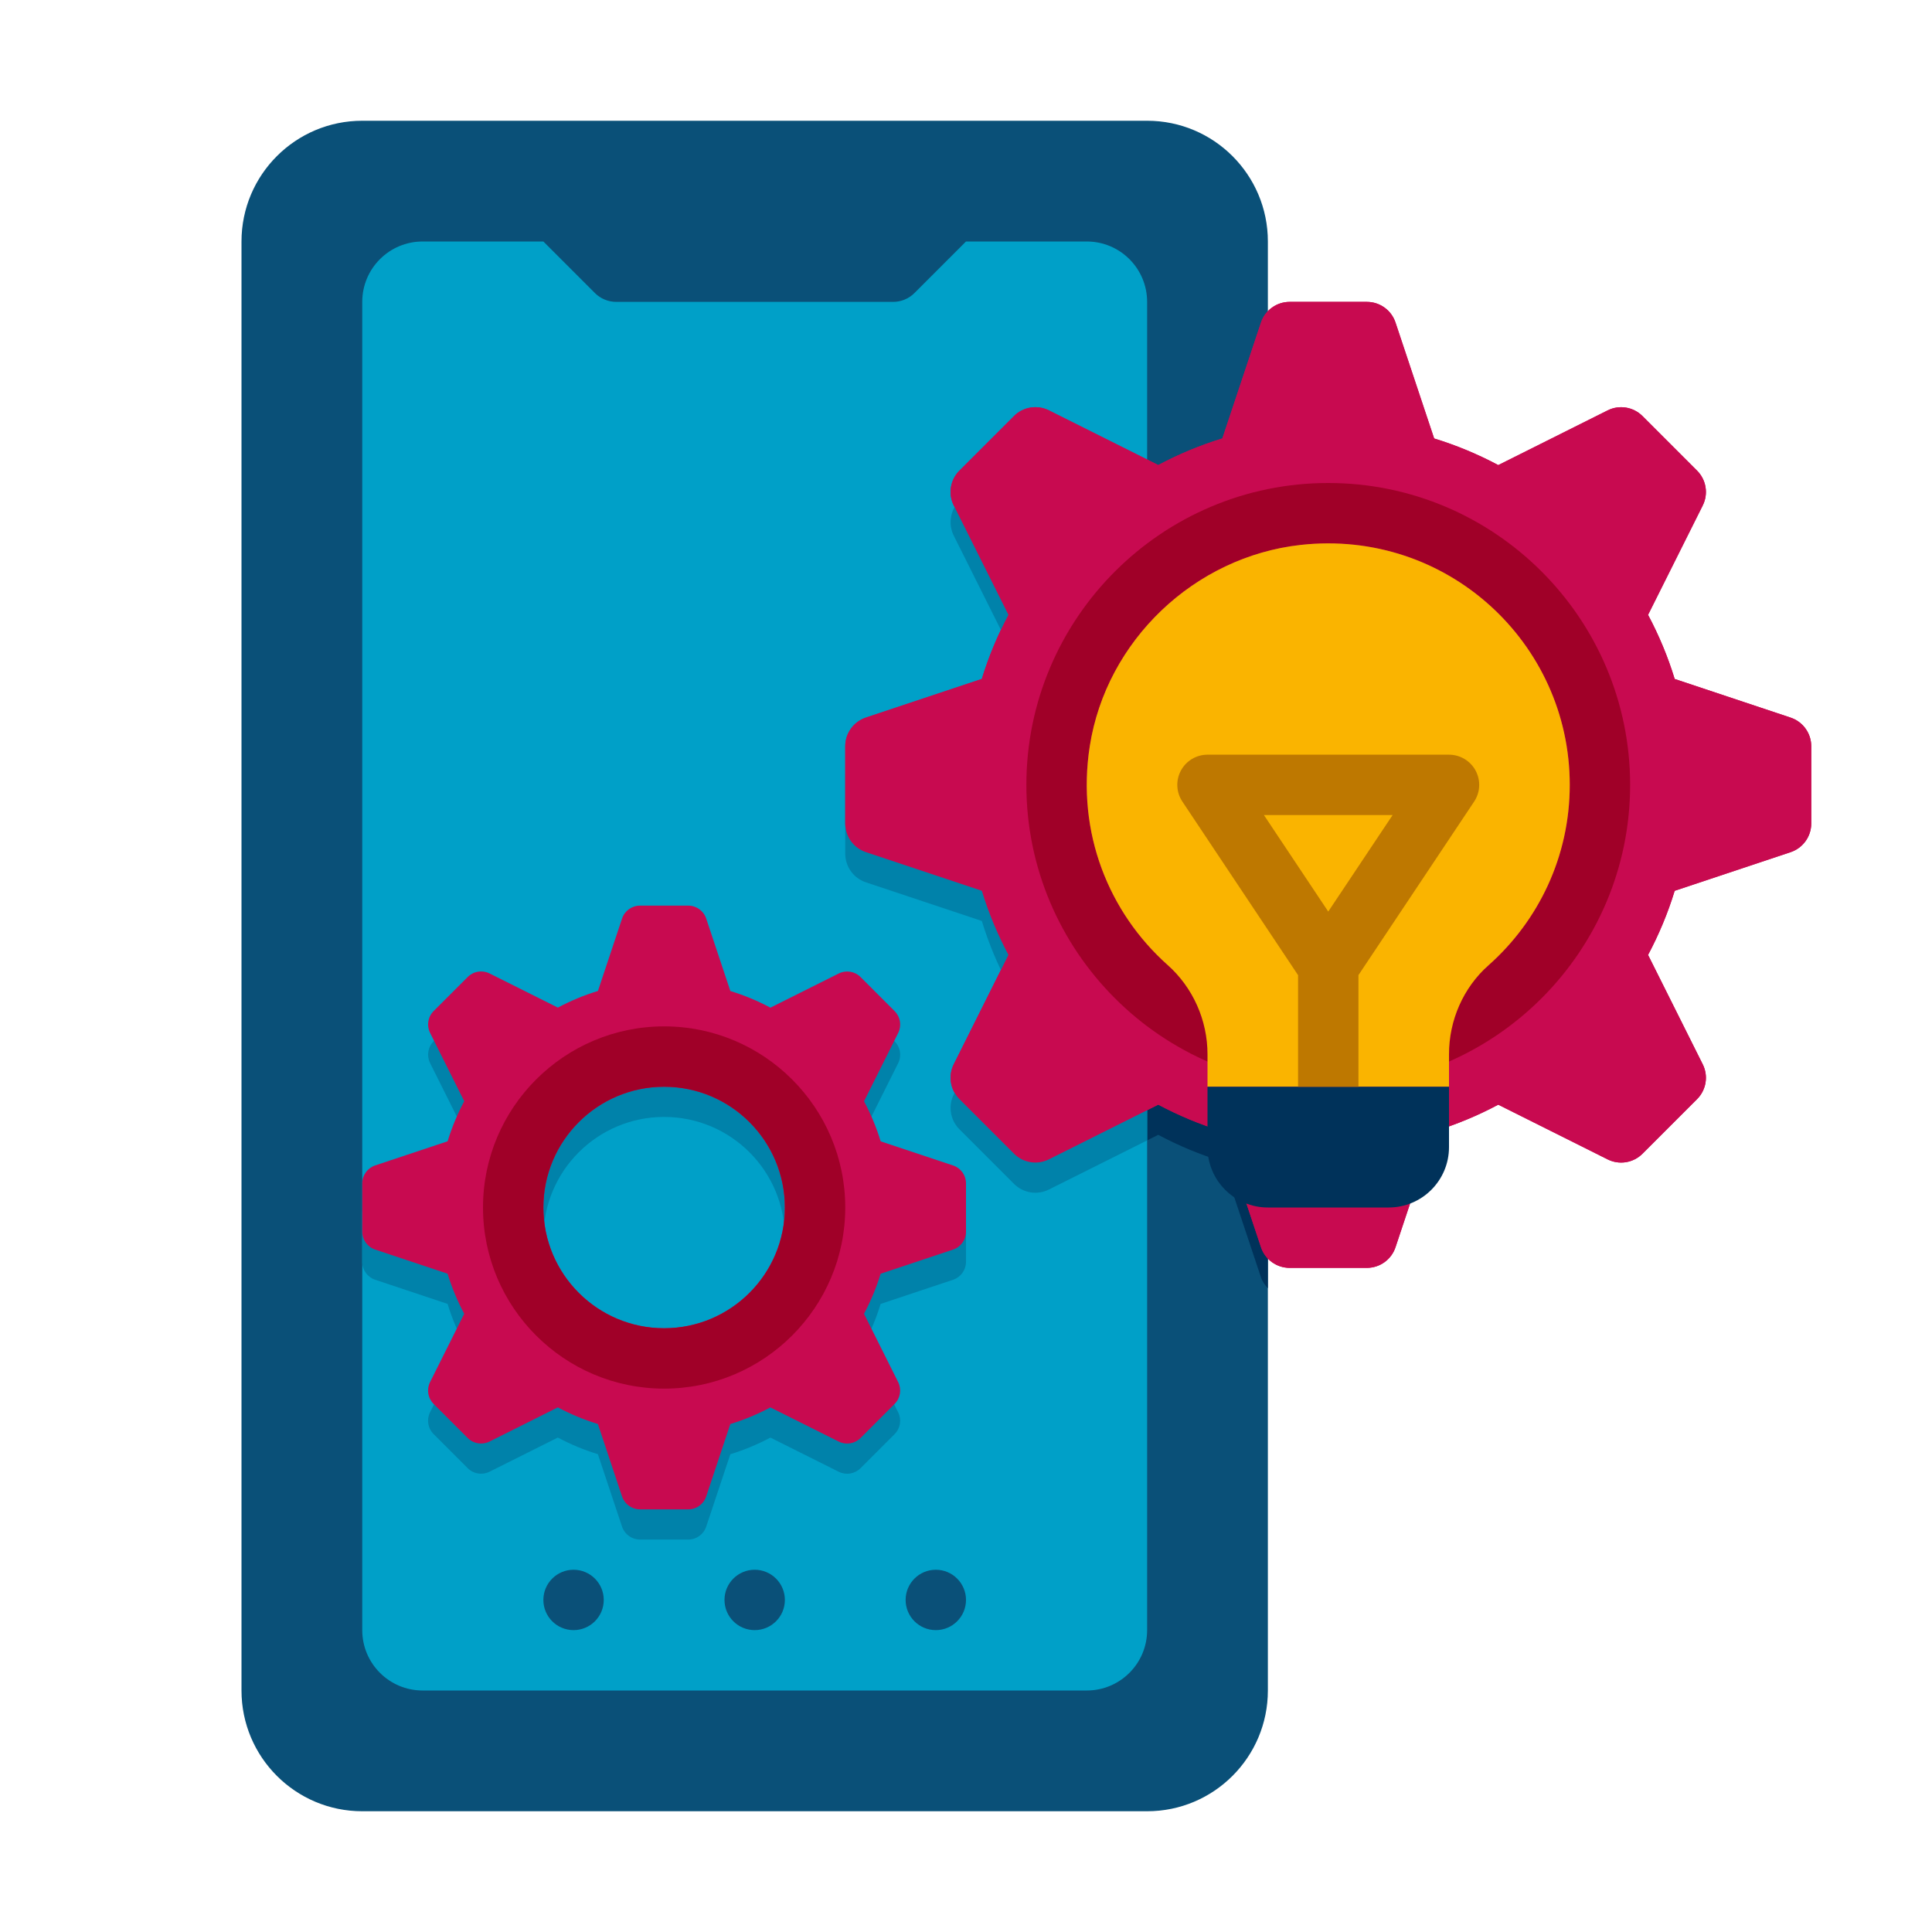
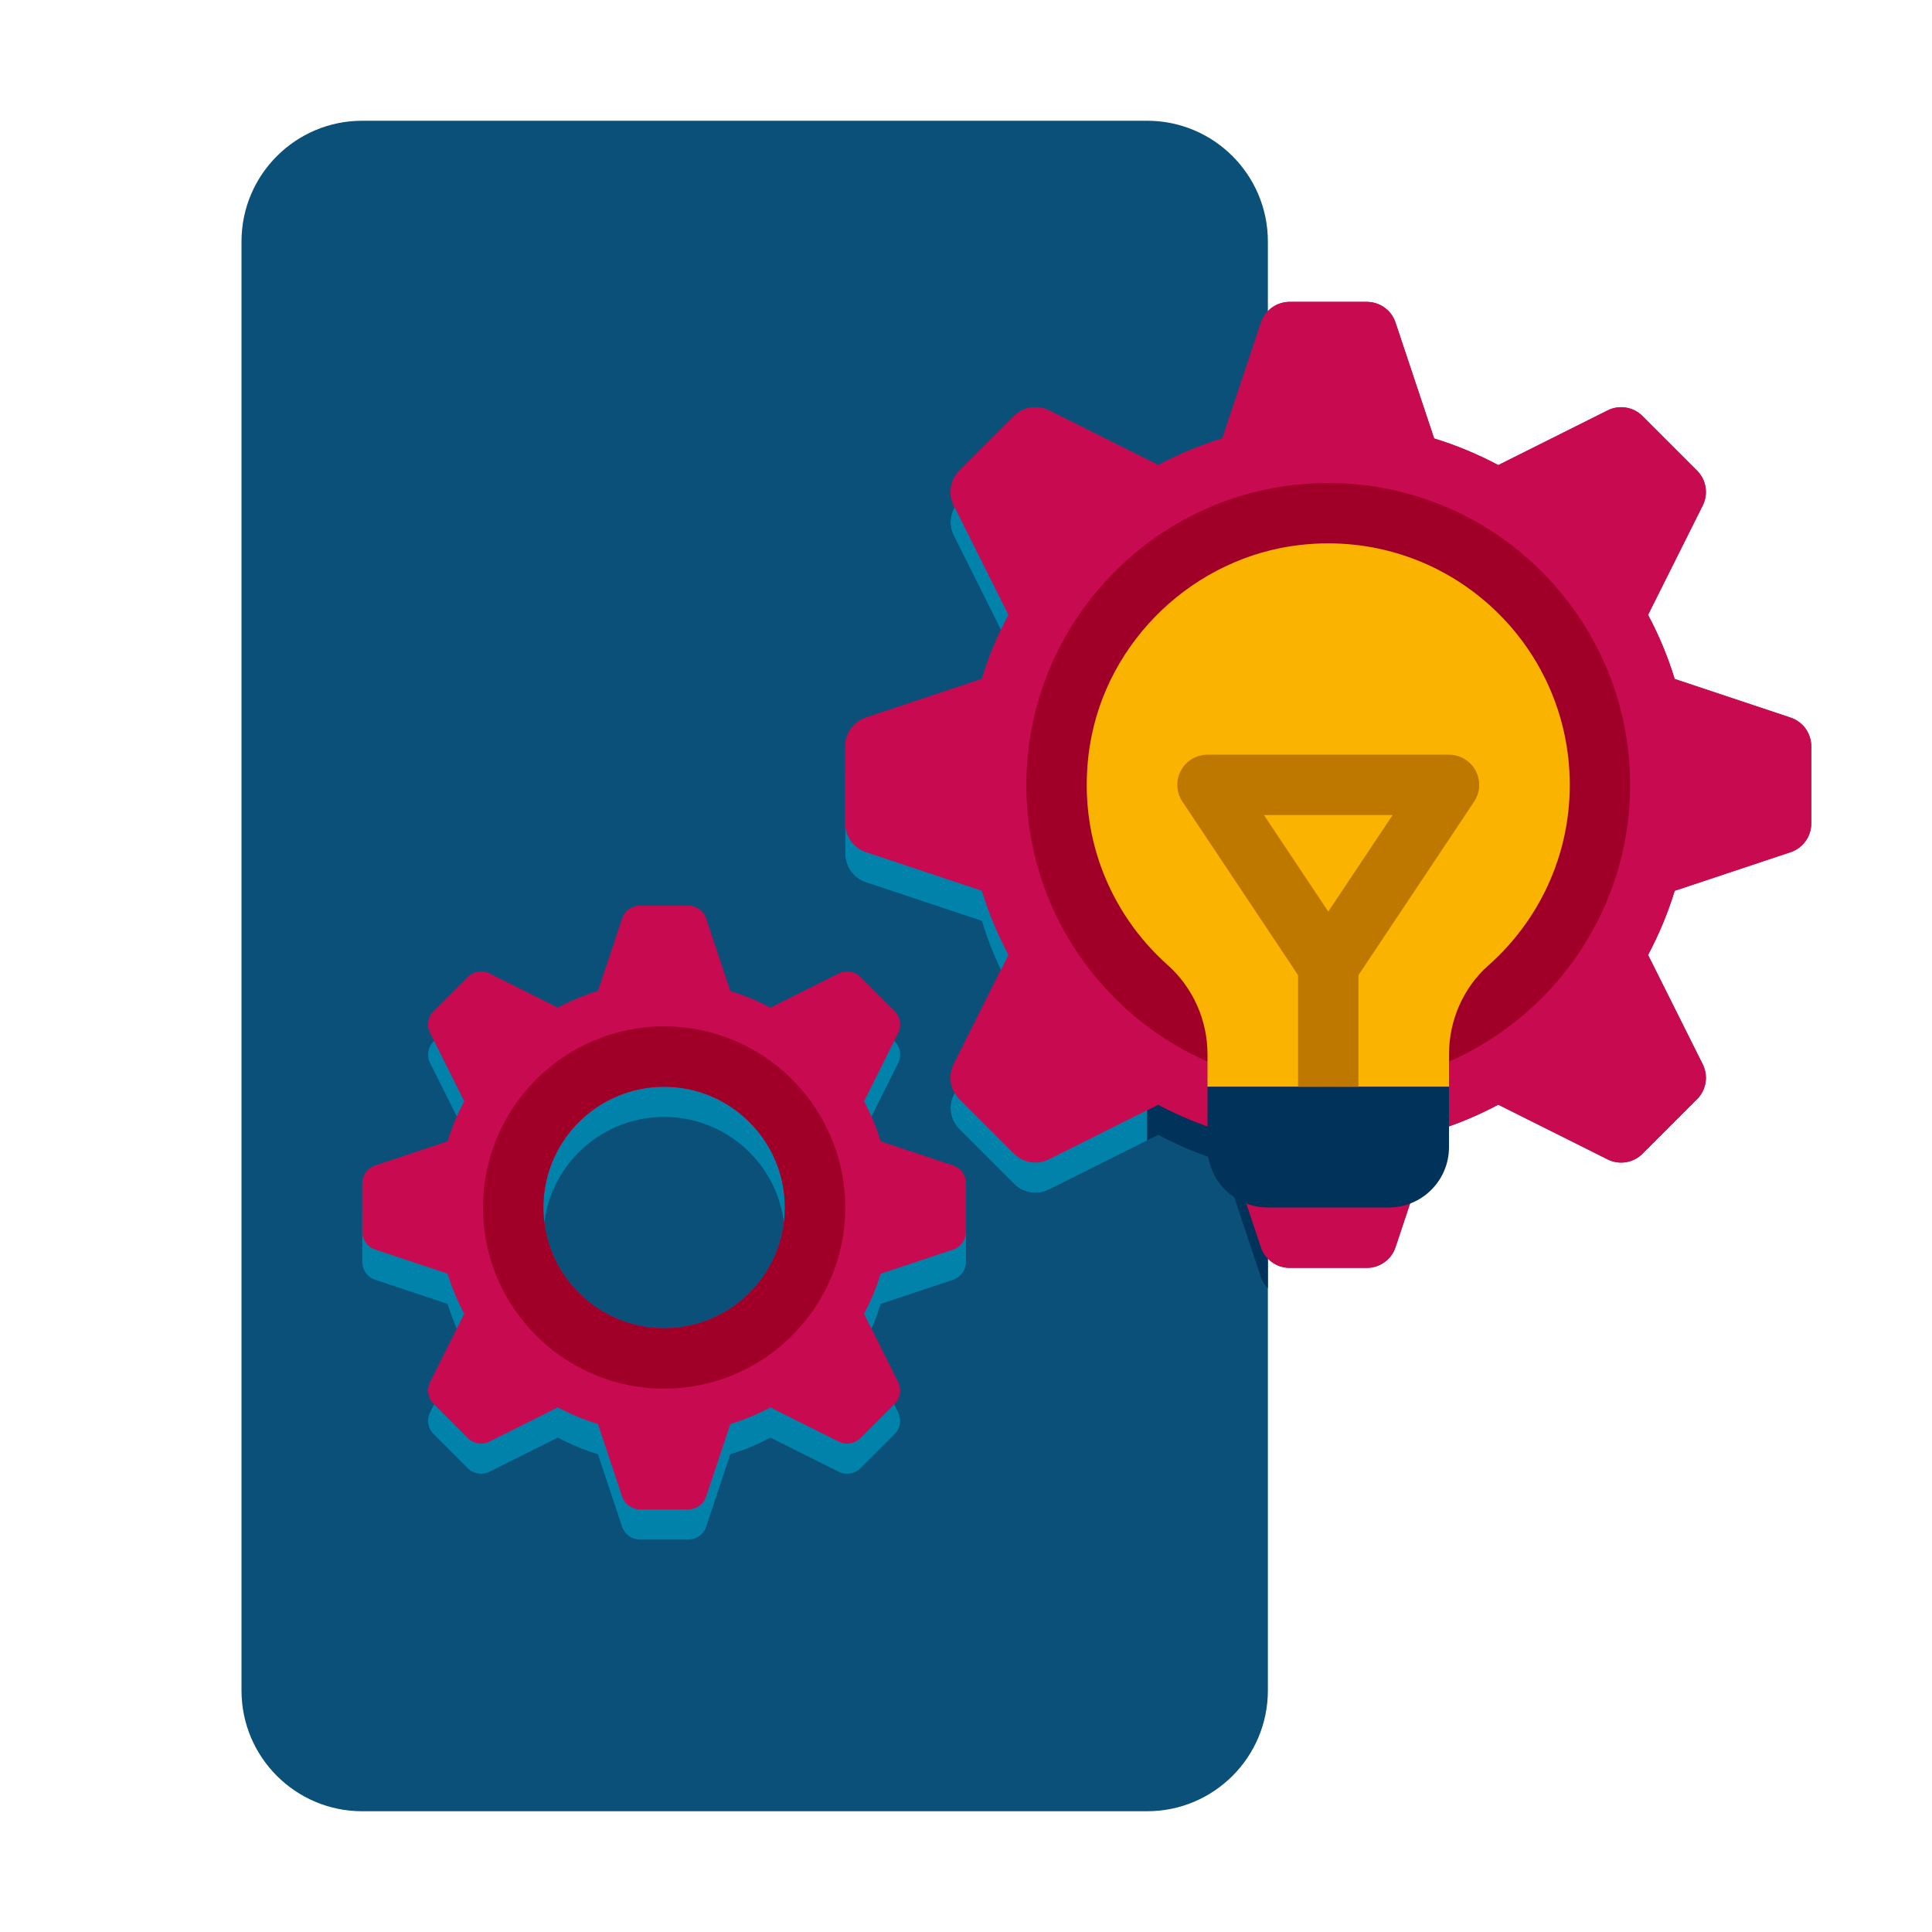
<svg xmlns="http://www.w3.org/2000/svg" height="512" viewBox="0 0 64 64" width="512">
  <g id="Icons">
    <g>
      <g>
        <g>
          <g>
            <g>
              <path d="m38 60h-26c-2.209 0-4-1.791-4-4v-48c0-2.209 1.791-4 4-4h26c2.209 0 4 1.791 4 4v48c0 2.209-1.791 4-4 4z" fill="#0a5078" />
            </g>
          </g>
        </g>
      </g>
      <g>
        <g>
          <g>
            <g>
              <path d="m42 34.738c-3.449-.889-6-4.011-6-7.738 0-3.726 2.551-6.848 6-7.738v-7.939c-.097.103-.181.22-.228.361l-1.28 3.84c-.741.226-1.451.524-2.124.882l-3.623-1.812c-.385-.192-.85-.117-1.154.187l-1.809 1.809c-.304.304-.38.769-.187 1.154l1.811 3.623c-.358.673-.656 1.383-.882 2.124l-3.84 1.28c-.409.137-.684.519-.684.95v2.558c0 .43.275.813.684.949l3.84 1.28c.226.741.524 1.451.882 2.124l-1.811 3.623c-.193.385-.117.85.187 1.154l1.809 1.809c.304.304.769.38 1.154.187l3.623-1.812c.673.358 1.383.656 2.124.882l1.28 3.84c.047.141.131.257.228.361z" fill="#00325a" />
            </g>
          </g>
        </g>
      </g>
      <g>
        <g>
          <g>
            <g>
-               <path d="m32 8-1.707 1.707c-.188.188-.442.293-.707.293h-9.172c-.265 0-.52-.105-.707-.293l-1.707-1.707h-4c-1.105 0-2 .895-2 2v44c0 1.105.895 2 2 2h22c1.105 0 2-.895 2-2v-44c0-1.105-.895-2-2-2z" fill="#00a0c8" />
-             </g>
+               </g>
          </g>
        </g>
      </g>
      <g>
        <g>
          <g>
            <g>
              <g>
                <path d="m59.316 23.772-3.84-1.28c-.226-.741-.524-1.451-.882-2.124l1.811-3.623c.193-.385.117-.85-.187-1.154l-1.809-1.809c-.304-.304-.769-.38-1.154-.187l-3.623 1.812c-.673-.358-1.383-.656-2.124-.882l-1.28-3.84c-.136-.41-.518-.685-.949-.685h-2.558c-.43 0-.813.275-.949.684l-1.28 3.84c-.741.226-1.451.524-2.124.882l-3.623-1.812c-.385-.192-.85-.117-1.154.187l-1.809 1.809c-.304.304-.38.769-.187 1.154l1.811 3.623c-.358.673-.656 1.383-.882 2.124l-3.84 1.28c-.409.137-.684.519-.684.95v2.558c0 .43.275.813.684.949l3.84 1.28c.226.741.524 1.451.882 2.124l-1.811 3.623c-.193.385-.117.85.187 1.154l1.809 1.809c.304.304.769.38 1.154.187l3.623-1.812c.673.358 1.383.656 2.124.882l1.28 3.84c.136.41.518.685.949.685h2.558c.43 0 .813-.275.949-.684l1.28-3.84c.741-.226 1.451-.524 2.124-.882l3.623 1.812c.385.193.85.117 1.154-.187l1.809-1.809c.304-.304.38-.769.187-1.154l-1.811-3.623c.358-.673.656-1.383.882-2.124l3.84-1.28c.409-.137.684-.519.684-.95v-2.558c0-.431-.275-.813-.684-.949zm-15.316 10.228c-4.418 0-8-3.582-8-8s3.582-8 8-8 8 3.582 8 8-3.582 8-8 8z" fill="#c80a50" />
              </g>
            </g>
          </g>
        </g>
        <g>
          <g>
            <g>
              <g>
                <path d="m38 32.279c-1.241-1.409-2-3.254-2-5.279s.759-3.87 2-5.279v-5.499l-3.255-1.627c-.385-.192-.85-.117-1.154.187l-1.809 1.809c-.304.304-.38.769-.187 1.154l1.811 3.623c-.358.673-.656 1.383-.882 2.124l-3.84 1.28c-.409.136-.684.518-.684.949v2.558c0 .43.275.813.684.949l3.84 1.28c.226.741.524 1.451.882 2.124l-1.811 3.623c-.193.385-.117.85.187 1.154l1.809 1.809c.304.304.769.38 1.154.187l3.255-1.627z" fill="#0082aa" />
              </g>
            </g>
          </g>
        </g>
        <g>
          <g>
            <g>
              <g>
                <path d="m59.316 23.772-3.84-1.28c-.226-.741-.524-1.451-.882-2.124l1.811-3.623c.193-.385.117-.85-.187-1.154l-1.809-1.809c-.304-.304-.769-.38-1.154-.187l-3.623 1.812c-.673-.358-1.383-.656-2.124-.882l-1.28-3.84c-.136-.41-.518-.685-.949-.685h-2.558c-.43 0-.813.275-.949.684l-1.28 3.84c-.741.226-1.451.524-2.124.882l-3.623-1.812c-.385-.192-.85-.117-1.154.187l-1.809 1.809c-.304.304-.38.769-.187 1.154l1.811 3.623c-.358.673-.656 1.383-.882 2.124l-3.84 1.28c-.409.137-.684.519-.684.95v2.558c0 .43.275.813.684.949l3.84 1.28c.226.741.524 1.451.882 2.124l-1.811 3.623c-.193.385-.117.85.187 1.154l1.809 1.809c.304.304.769.38 1.154.187l3.623-1.812c.673.358 1.383.656 2.124.882l1.28 3.84c.136.41.518.685.949.685h2.558c.43 0 .813-.275.949-.684l1.28-3.84c.741-.226 1.451-.524 2.124-.882l3.623 1.812c.385.193.85.117 1.154-.187l1.809-1.809c.304-.304.38-.769.187-1.154l-1.811-3.623c.358-.673.656-1.383.882-2.124l3.84-1.28c.409-.137.684-.519.684-.95v-2.558c0-.431-.275-.813-.684-.949z" fill="#c80a50" />
              </g>
            </g>
          </g>
        </g>
        <g>
          <g>
            <g>
              <g>
                <path d="m44 36c-5.514 0-10-4.486-10-10s4.486-10 10-10 10 4.486 10 10-4.486 10-10 10zm0-18c-4.411 0-8 3.589-8 8s3.589 8 8 8 8-3.589 8-8-3.589-8-8-8z" fill="#a00028" />
              </g>
            </g>
          </g>
        </g>
        <g>
          <g>
            <g>
              <g>
                <g>
                  <path d="m52 26c0-4.719-4.086-8.484-8.913-7.949-3.517.389-6.443 3.17-6.987 6.667-.448 2.879.643 5.52 2.574 7.243.845.754 1.326 1.833 1.326 2.965v1.074h8v-1.074c0-1.126.47-2.206 1.312-2.954 1.648-1.463 2.688-3.594 2.688-5.972z" fill="#fab400" />
                </g>
              </g>
            </g>
          </g>
          <g>
            <g>
              <g>
                <g>
                  <path d="m46 40h-4c-1.105 0-2-.895-2-2v-2h8v2c0 1.105-.895 2-2 2z" fill="#00325a" />
                </g>
              </g>
            </g>
          </g>
          <path d="m48.882 25.528c-.174-.325-.513-.528-.882-.528h-8c-.369 0-.708.203-.882.528s-.155.72.05 1.026l3.832 5.749v3.697h2v-3.697l3.832-5.748c.205-.307.224-.701.05-1.027zm-4.882 4.669-2.131-3.197h4.263z" fill="#be7800" />
        </g>
      </g>
      <g>
        <g>
          <g>
            <g>
              <g>
                <path d="m31.573 39.608-2.4-.8c-.141-.463-.327-.907-.551-1.327l1.132-2.264c.12-.241.073-.531-.117-.721l-1.131-1.131c-.19-.19-.481-.237-.721-.117l-2.264 1.132c-.42-.224-.864-.41-1.327-.551l-.8-2.4c-.087-.257-.325-.429-.594-.429h-1.6c-.269 0-.508.172-.593.427l-.8 2.4c-.463.141-.907.327-1.327.551l-2.264-1.132c-.241-.12-.531-.073-.721.117l-1.131 1.131c-.19.19-.237.481-.117.721l1.132 2.264c-.224.42-.41.864-.551 1.327l-2.4.8c-.256.087-.428.325-.428.594v1.6c0 .269.172.508.427.593l2.4.8c.141.463.327.907.551 1.327l-1.132 2.264c-.12.241-.073.531.117.721l1.131 1.131c.19.19.481.237.721.117l2.264-1.132c.42.224.864.41 1.327.551l.8 2.4c.087.256.325.428.594.428h1.6c.269 0 .508-.172.593-.427l.8-2.4c.463-.141.907-.327 1.327-.551l2.264 1.132c.241.12.531.073.721-.117l1.131-1.131c.19-.19.237-.481.117-.721l-1.132-2.264c.224-.42.41-.864.551-1.327l2.4-.8c.256-.087.428-.325.428-.594v-1.6c0-.269-.172-.507-.427-.592zm-9.573 5.392c-2.209 0-4-1.791-4-4s1.791-4 4-4 4 1.791 4 4-1.791 4-4 4z" fill="#0082aa" />
              </g>
            </g>
          </g>
        </g>
        <g>
          <g>
            <g>
              <g>
                <path d="m31.573 38.608-2.4-.8c-.141-.463-.327-.907-.551-1.327l1.132-2.264c.12-.241.073-.531-.117-.721l-1.131-1.131c-.19-.19-.481-.237-.721-.117l-2.264 1.132c-.42-.224-.864-.41-1.327-.551l-.8-2.4c-.087-.257-.325-.429-.594-.429h-1.6c-.269 0-.508.172-.593.427l-.8 2.4c-.463.141-.907.327-1.327.551l-2.264-1.132c-.241-.12-.531-.073-.721.117l-1.131 1.131c-.19.19-.237.481-.117.721l1.132 2.264c-.224.42-.41.864-.551 1.327l-2.4.8c-.256.087-.428.325-.428.594v1.6c0 .269.172.508.427.593l2.4.8c.141.463.327.907.551 1.327l-1.132 2.264c-.12.241-.073.531.117.721l1.131 1.131c.19.19.481.237.721.117l2.264-1.132c.42.224.864.41 1.327.551l.8 2.4c.087.256.325.428.594.428h1.6c.269 0 .508-.172.593-.427l.8-2.4c.463-.141.907-.327 1.327-.551l2.264 1.132c.241.12.531.073.721-.117l1.131-1.131c.19-.19.237-.481.117-.721l-1.132-2.264c.224-.42.41-.864.551-1.327l2.4-.8c.256-.087.428-.325.428-.594v-1.6c0-.269-.172-.507-.427-.592zm-9.573 5.392c-2.209 0-4-1.791-4-4s1.791-4 4-4 4 1.791 4 4-1.791 4-4 4z" fill="#c80a50" />
              </g>
            </g>
          </g>
        </g>
        <g>
          <g>
            <g>
              <g>
                <path d="m22 46c-3.309 0-6-2.691-6-6s2.691-6 6-6 6 2.691 6 6-2.691 6-6 6zm0-10c-2.206 0-4 1.794-4 4s1.794 4 4 4 4-1.794 4-4-1.794-4-4-4z" fill="#a00028" />
              </g>
            </g>
          </g>
        </g>
      </g>
      <g>
        <g>
          <g>
            <g>
-               <circle cx="25" cy="53" fill="#0a5078" r="1" />
-             </g>
+               </g>
          </g>
        </g>
      </g>
      <g>
        <g>
          <g>
            <g>
              <circle cx="19" cy="53" fill="#0a5078" r="1" />
            </g>
          </g>
        </g>
      </g>
      <g>
        <g>
          <g>
            <g>
              <circle cx="31" cy="53" fill="#0a5078" r="1" />
            </g>
          </g>
        </g>
      </g>
    </g>
  </g>
</svg>